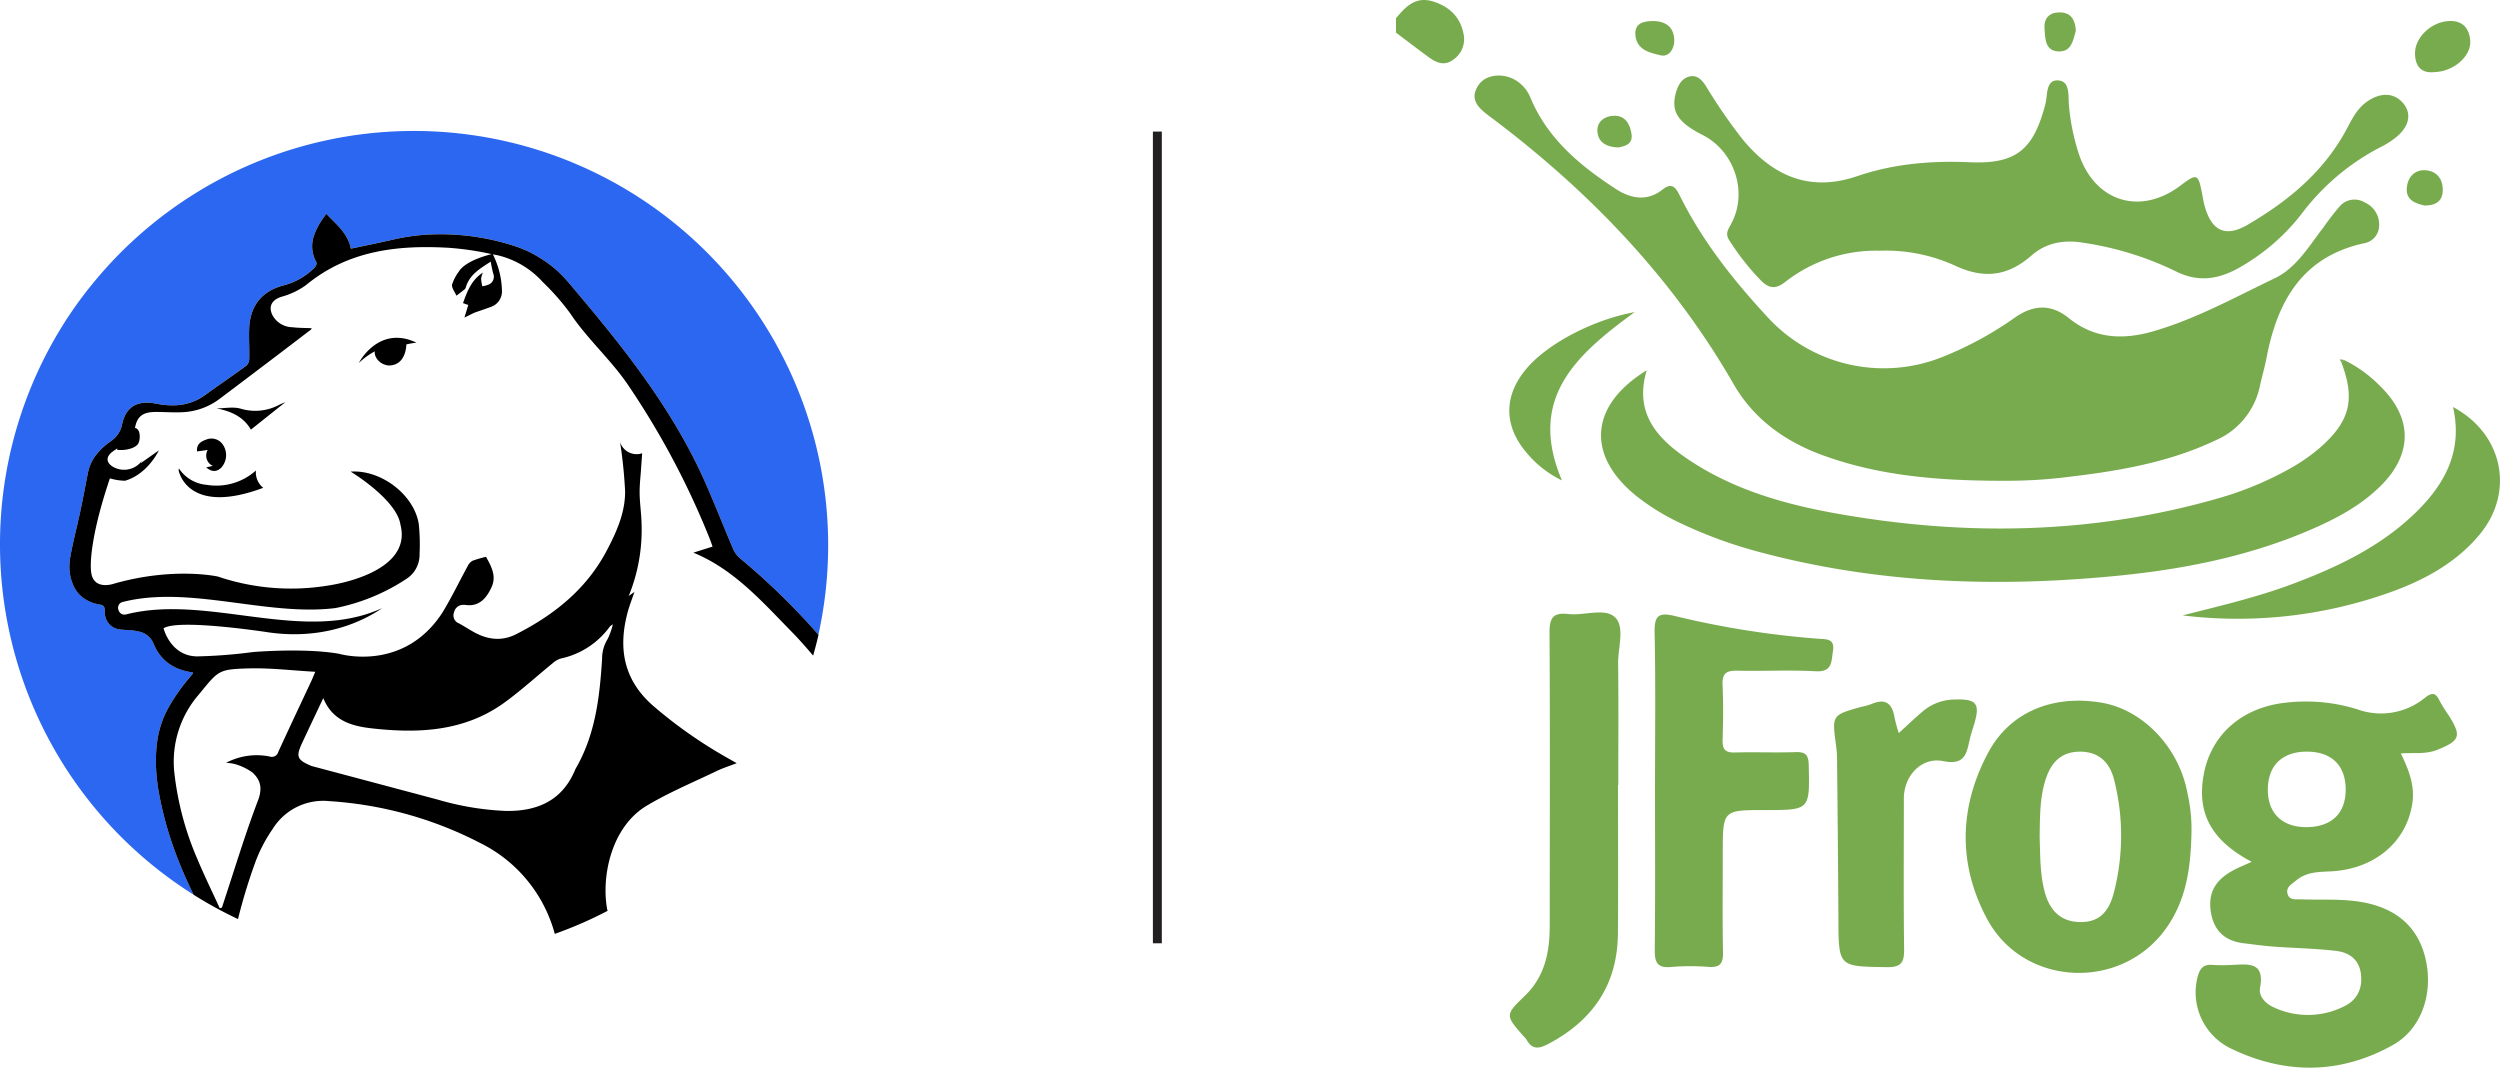
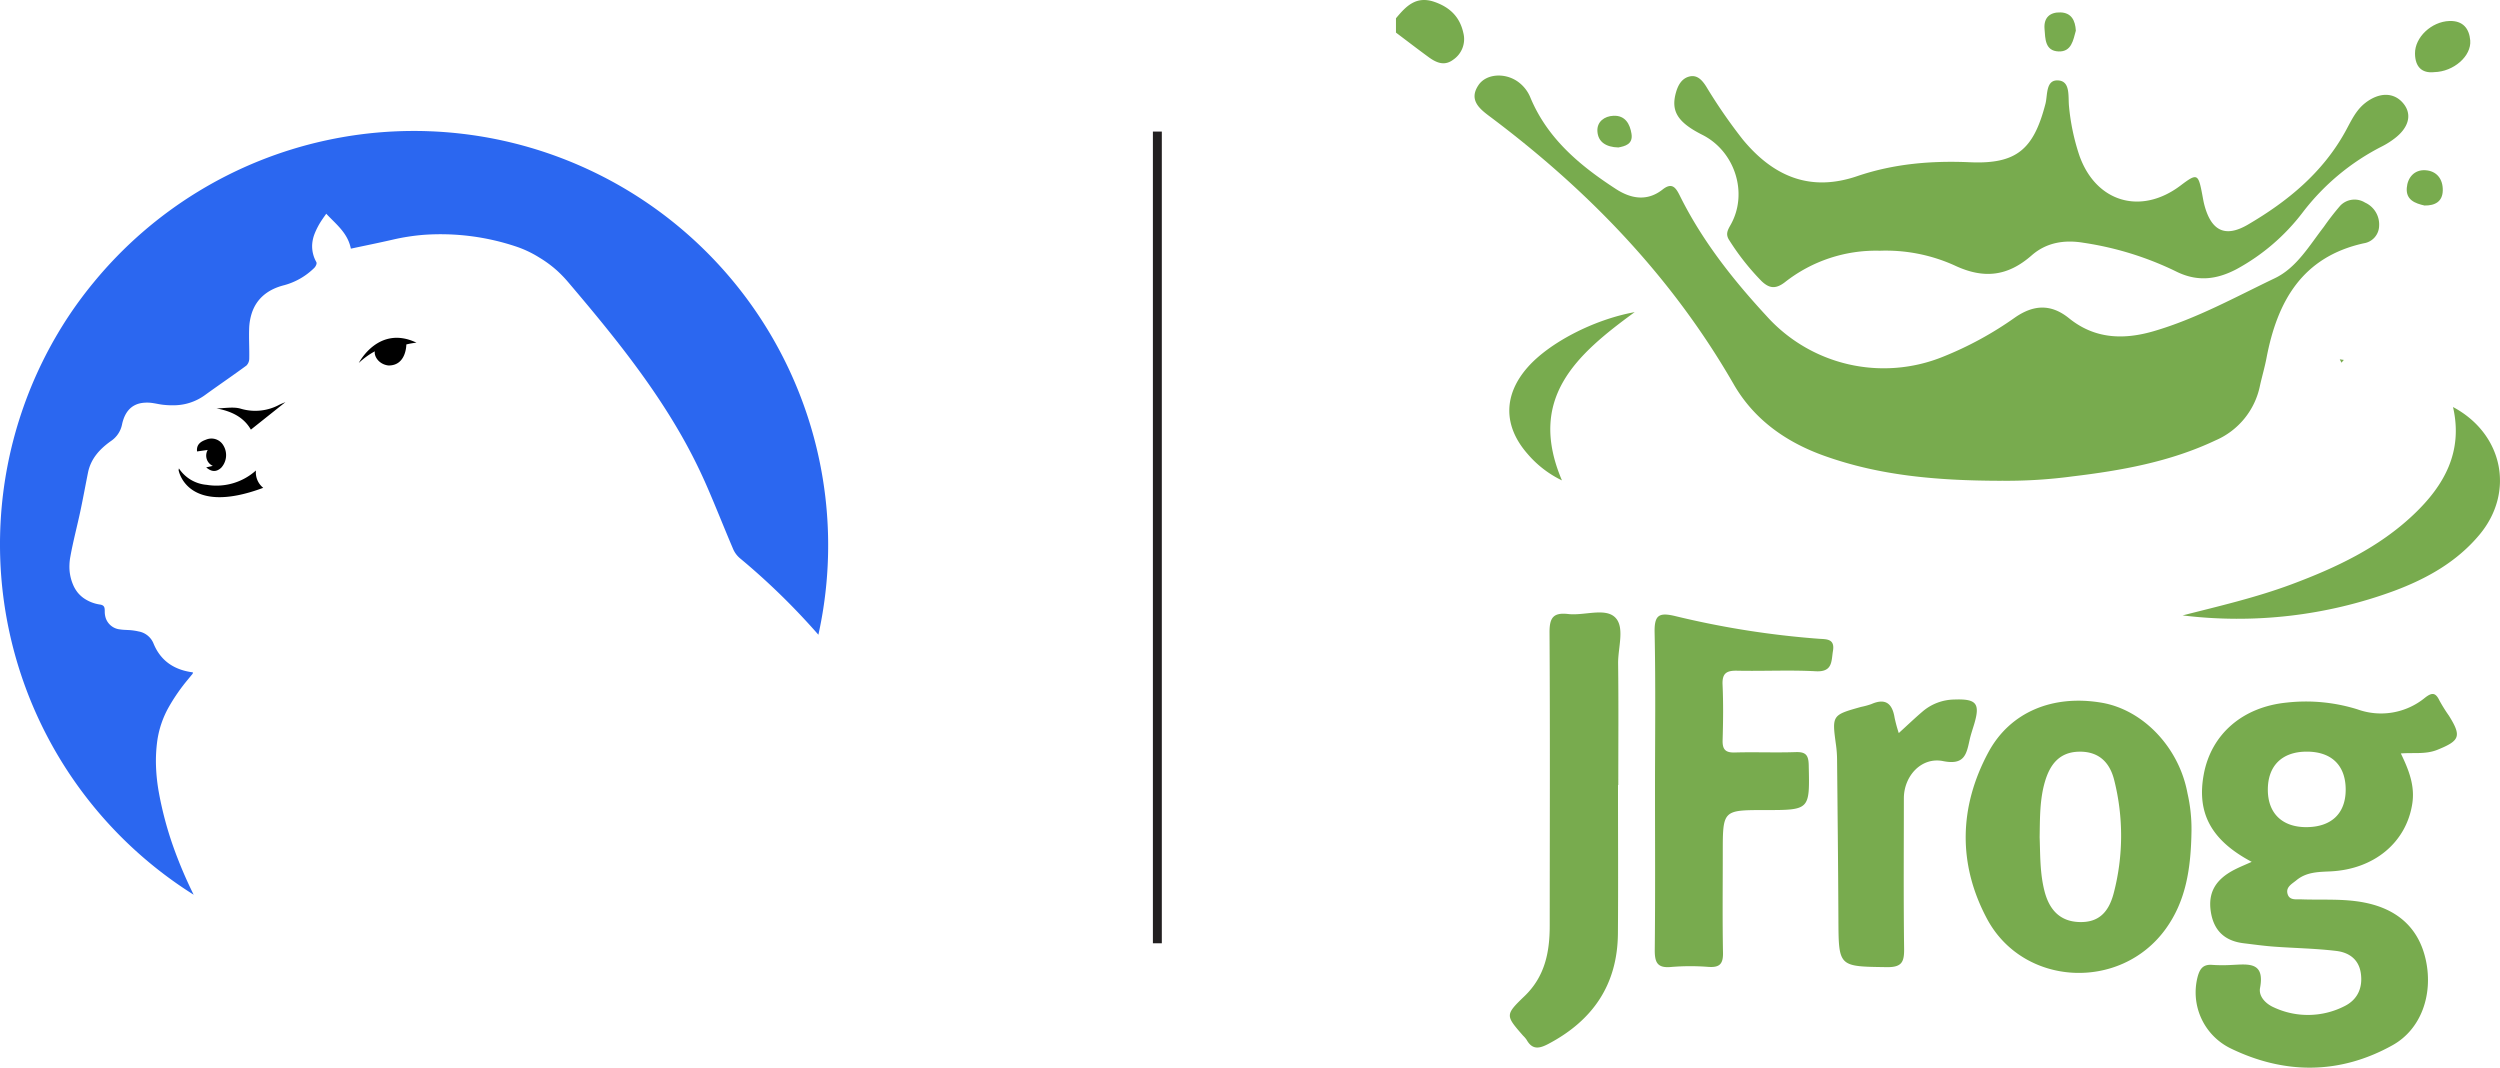
<svg xmlns="http://www.w3.org/2000/svg" width="560.543" height="239.382" viewBox="0 0 560.543 239.382">
  <defs>
    <linearGradient id="linear-gradient" x1="0.5" y1="0.031" x2="0.5" y2="1.042" gradientUnits="objectBoundingBox">
      <stop offset="0" stop-color="#2B67F0" />
      <stop offset="1" stop-color="#2B67F0" />
    </linearGradient>
    <clipPath id="clip-path">
      <rect id="Rectangle_9407" data-name="Rectangle 9407" width="247.543" height="239.382" fill="#78ab4e" />
    </clipPath>
  </defs>
  <g id="Group_5519" data-name="Group 5519" transform="translate(-1134 -654)">
    <g id="Group_5038" data-name="Group 5038" transform="translate(-64 343.769)">
      <g id="Group_5036" data-name="Group 5036" transform="translate(1198 339.58)">
        <g id="Group_5035" data-name="Group 5035" transform="translate(0)">
          <g id="Group_5034" data-name="Group 5034" transform="translate(0 0)">
            <path id="Path_18610" data-name="Path 18610" d="M199.365,186.134a41.139,41.139,0,0,1-.653-5.919,33.3,33.3,0,0,1,.314-5.954,21.577,21.577,0,0,1,2.476-7.232,41.473,41.473,0,0,1,4.342-6.285c.357-.44.722-.873,1.079-1.312.029-.035.025-.1.071-.309-4.2-.538-7.235-2.57-8.834-6.452a4.419,4.419,0,0,0-3.347-2.722,12.7,12.7,0,0,0-1.5-.255c-.871-.1-1.761-.062-2.626-.2a3.772,3.772,0,0,1-3.24-2.518,4.786,4.786,0,0,1-.229-1.53c0-.818-.048-1.366-1.037-1.526a8.559,8.559,0,0,1-3.733-1.474,7,7,0,0,1-1.275-1.194,7.483,7.483,0,0,1-1.085-1.848,10.242,10.242,0,0,1-.78-4.47c0-.014,0-.028,0-.042a12.622,12.622,0,0,1,.189-1.673c.617-3.442,1.527-6.831,2.254-10.255.61-2.87,1.133-5.758,1.711-8.634.632-3.148,2.671-5.324,5.161-7.087A5.848,5.848,0,0,0,191.1,103.5c.612-2.81,2.09-4.4,4.4-4.772a8.414,8.414,0,0,1,2.591.027c.714.107,1.421.276,2.137.359a17.959,17.959,0,0,0,2.5.122,11.924,11.924,0,0,0,6.924-2.259c3.092-2.244,6.257-4.388,9.334-6.651a2.216,2.216,0,0,0,.63-1.568c.048-2.219-.1-4.444-.022-6.66a12.617,12.617,0,0,1,.6-3.545c1.062-3.189,3.5-5.3,7.262-6.243a15.248,15.248,0,0,0,6.759-3.9,1.843,1.843,0,0,0,.4-.632.839.839,0,0,0,.063-.619,7.253,7.253,0,0,1-.958-3.853,8.044,8.044,0,0,1,.5-2.4,16.368,16.368,0,0,1,1.835-3.438c.229-.342.471-.675.827-1.181.547.589,1.12,1.151,1.684,1.718,1.692,1.7,3.3,3.445,3.836,6.112,3.105-.665,6.275-1.3,9.424-2.026a47.607,47.607,0,0,1,6.964-1.076,53.387,53.387,0,0,1,20.546,2.592,24.216,24.216,0,0,1,5.31,2.5,25.959,25.959,0,0,1,3.957,2.908,28.515,28.515,0,0,1,2.52,2.613q2.228,2.621,4.433,5.261c2.934,3.523,5.817,7.081,8.59,10.714q2.08,2.726,4.07,5.512c2.65,3.718,5.161,7.53,7.477,11.475a117.933,117.933,0,0,1,6.3,12.273c2.116,4.817,4.033,9.723,6.1,14.562a5.651,5.651,0,0,0,1.488,2.059,154.59,154.59,0,0,1,17.646,17.2A92.888,92.888,0,0,0,184.763,71.649q-2.809,3.4-5.291,7.072a92.772,92.772,0,0,0,27.68,130.257,99.681,99.681,0,0,1-4.514-10.619A79.051,79.051,0,0,1,199.365,186.134Z" transform="translate(-163.731 -37.715)" fill="url(#linear-gradient)" />
            <g id="Group_5033" data-name="Group 5033" transform="translate(15.566 18.581)">
              <path id="Path_18611" data-name="Path 18611" d="M209.261,123.624l-.07.393s1.763,10.391,18.976,3.962a4.436,4.436,0,0,1-1.635-3.888,13.268,13.268,0,0,1-11.034,3.22A8.265,8.265,0,0,1,209.261,123.624Z" transform="translate(-184.713 -66.531)" />
              <path id="Path_18612" data-name="Path 18612" d="M211.821,110.865l.038.006.011-.014C211.853,110.857,211.839,110.864,211.821,110.865Z" transform="translate(-185.026 -65.01)" />
              <path id="Path_18613" data-name="Path 18613" d="M219.282,122.591a4.183,4.183,0,0,0,.512-5.011,3.09,3.09,0,0,0-3.9-1.3c-1.187.415-2.185,1.089-2.007,2.639l2.393-.338a2.534,2.534,0,0,0,1.14,3.578l-1.479.333C217.186,123.574,218.248,123.525,219.282,122.591Z" transform="translate(-185.27 -65.628)" />
              <path id="Path_18614" data-name="Path 18614" d="M232.987,107.307a11.375,11.375,0,0,1-8.637.943c-1.694-.528-3.688-.093-5.548-.093,3.352.617,6.126,1.934,7.742,4.763l7.752-6.172C233.821,106.949,233.4,107.114,232.987,107.307Z" transform="translate(-185.858 -64.52)" />
-               <path id="Path_18615" data-name="Path 18615" d="M331.694,136.006a5.651,5.651,0,0,1-1.488-2.059c-2.068-4.839-3.985-9.744-6.1-14.562a118.007,118.007,0,0,0-6.3-12.272c-2.316-3.945-4.827-7.758-7.477-11.475q-1.987-2.789-4.07-5.512c-2.773-3.634-5.656-7.191-8.59-10.714q-2.2-2.641-4.433-5.261a28.517,28.517,0,0,0-2.52-2.613,25.956,25.956,0,0,0-3.957-2.908,24.215,24.215,0,0,0-5.31-2.5A53.37,53.37,0,0,0,260.9,63.537a47.487,47.487,0,0,0-6.964,1.076c-3.148.728-6.318,1.361-9.424,2.026-.539-2.667-2.144-4.412-3.836-6.112-.564-.566-1.137-1.128-1.684-1.718-.356.507-.6.839-.827,1.181a16.346,16.346,0,0,0-1.835,3.438,8.045,8.045,0,0,0-.5,2.4,7.253,7.253,0,0,0,.958,3.853.839.839,0,0,1-.063.619,1.831,1.831,0,0,1-.4.632,15.24,15.24,0,0,1-6.758,3.9c-3.764.947-6.2,3.054-7.262,6.243a12.617,12.617,0,0,0-.6,3.545c-.081,2.216.07,4.441.022,6.66a2.216,2.216,0,0,1-.63,1.568c-3.077,2.263-6.242,4.407-9.334,6.651a11.924,11.924,0,0,1-6.924,2.259,17.96,17.96,0,0,1-2.5-.122c-.716-.084-1.423-.253-2.137-.359a8.414,8.414,0,0,0-2.591-.027c-2.314.376-3.792,1.962-4.4,4.772a5.848,5.848,0,0,1-2.484,3.745c-2.49,1.763-4.529,3.939-5.161,7.087-.578,2.877-1.1,5.764-1.711,8.634-.727,3.424-1.637,6.813-2.254,10.255a12.619,12.619,0,0,0-.189,1.673c0,.014,0,.028,0,.042a10.242,10.242,0,0,0,.78,4.47,7.482,7.482,0,0,0,1.085,1.848,7,7,0,0,0,1.275,1.194,8.559,8.559,0,0,0,3.733,1.474c.989.159,1.039.707,1.037,1.526a4.785,4.785,0,0,0,.229,1.53,3.772,3.772,0,0,0,3.24,2.518c.865.135,1.755.094,2.626.2a12.7,12.7,0,0,1,1.5.255,4.419,4.419,0,0,1,3.347,2.722c1.6,3.882,4.637,5.914,8.834,6.452-.047.211-.042.274-.071.309-.357.44-.722.873-1.079,1.313a41.472,41.472,0,0,0-4.342,6.285,21.558,21.558,0,0,0-2.476,7.232,33.3,33.3,0,0,0-.314,5.954,41.142,41.142,0,0,0,.653,5.919,79.052,79.052,0,0,0,3.272,12.225,99.764,99.764,0,0,0,4.514,10.619,92.624,92.624,0,0,0,9.945,5.445,125.323,125.323,0,0,1,4.028-13.14,33.952,33.952,0,0,1,3.759-7.084,13.321,13.321,0,0,1,12.7-6.214,85.214,85.214,0,0,1,33.764,9.357,31.993,31.993,0,0,1,16.776,20.405,92.329,92.329,0,0,0,11.856-5.172,1.431,1.431,0,0,1-.076-.2c-1.364-6.856.571-18.456,8.9-23.409,4.987-2.968,10.4-5.226,15.647-7.749,1.373-.66,2.843-1.118,4.464-1.745-1.229-.7-2.3-1.295-3.357-1.912a102.624,102.624,0,0,1-15.25-10.843c-6.655-5.726-8.023-12.778-5.9-20.88.414-1.582,1.022-3.112,1.574-4.77l-1.282.922a39.121,39.121,0,0,0,2.886-16.041c-.032-2.318-.4-4.632-.436-6.951-.029-1.9.21-3.8.334-5.705.067-1.02.143-2.038.233-3.31a3.888,3.888,0,0,1-4.949-2.491,108.094,108.094,0,0,1,1.126,11.034c.025,4.85-1.992,9.276-4.216,13.459-4.53,8.519-11.738,14.259-20.2,18.563-3.3,1.679-6.5,1.221-9.61-.531-1.079-.607-2.119-1.284-3.2-1.882a1.885,1.885,0,0,1-1.135-2.466,2.092,2.092,0,0,1,2.229-1.69.761.761,0,0,1,.154-.011c3.235.537,4.893-1.485,6.04-3.976,1.116-2.423-.02-4.6-1.253-6.792a26.13,26.13,0,0,0-3.015.886,2.582,2.582,0,0,0-1.066,1.15c-1.893,3.486-3.628,7.063-5.676,10.454-8.766,13.541-23.184,9.254-23.184,9.254-7.794-1.364-19.289-.39-19.289-.39a112.9,112.9,0,0,1-12.47.974c-6.04,0-7.6-6.3-7.6-6.3,3.377-2.208,23.511.909,23.511.909,13.117,1.889,22.033-3.018,25.508-5.432-17.721,8.128-39.016-3.272-57.408,1.411-1.808.46-2.575-2.328-.769-2.788,14.964-3.811,32.392,3.28,47.7,1.365a44.555,44.555,0,0,0,15.729-6.423,6.466,6.466,0,0,0,3.135-5.733,45.265,45.265,0,0,0-.174-6.648c-1.014-6.584-8.466-12.27-15.282-11.788,0,0,10.341,6.229,11.17,11.918,2.845,11.087-16.124,13.608-16.124,13.608a51.155,51.155,0,0,1-24.813-2s-9.812-2.211-23.17,1.561c0,0-4.656,1.727-5.237-2.469-.412-2.98.548-10.11,3.851-20.066l-.05-.1c.03,0,.055-.005.085,0,.106-.32.193-.615.3-.941a12.934,12.934,0,0,0,3.412.532c5.147-1.519,7.57-6.8,7.57-6.8l-4.1,2.885.3-.542a4.979,4.979,0,0,1-6.725,1.178c-1.332-.945-1.3-2.192.173-3.264.339-.248.7-.472,1.045-.706.007.106-.063.205-.033.313,1.372.2,3.8-.129,4.669-1.307.551-.749.677-3.421-.678-3.576.461-2.551,1.677-3.588,4.622-3.6,1.962-.01,3.928.146,5.885.062a14.928,14.928,0,0,0,8.468-3q10.273-7.731,20.492-15.539c.07-.053.088-.174.151-.3-1.475-.068-2.942-.051-4.386-.223a5.175,5.175,0,0,1-4.342-2.584c-1.069-2.023-.241-3.523,1.9-4.229a17.074,17.074,0,0,0,5.536-2.616c9.4-7.761,20.468-9.041,32-8.383a65.9,65.9,0,0,1,9.653,1.423c-1.048.251-5.846,1.512-7.332,3.867a10.228,10.228,0,0,0-1.548,2.933c-.137.758.62,1.675.979,2.521.632-.489,1.278-.965,1.891-1.477a1.228,1.228,0,0,0,.256-.558c.88-2.736,3.146-4.057,5.546-5.607a26.412,26.412,0,0,0,.577,2.747,1.89,1.89,0,0,1-.958,2.357,5.23,5.23,0,0,1-1.509.418,8.824,8.824,0,0,1-.273-1.695,5.329,5.329,0,0,1,.4-1.369c-2.542,1.65-3.516,4.186-4.456,6.845l1.183.42c-.3.965-.577,1.881-.867,2.828l2.2-1.087c1.459-.511,2.575-.884,3.678-1.293a3.666,3.666,0,0,0,2.535-3.7,19.182,19.182,0,0,0-2.037-8.1c.4.083.8.145,1.193.231a19.78,19.78,0,0,1,9.977,5.959,53.893,53.893,0,0,1,6.215,7.1c3.961,5.929,9.415,10.606,13.324,16.586a181.229,181.229,0,0,1,17.975,34.032c.2.517.368,1.046.571,1.623l-4.3,1.351c9.079,3.731,15.361,10.923,21.95,17.642,1.718,1.752,3.335,3.584,4.907,5.451.43-1.544.85-3.092,1.2-4.668A154.589,154.589,0,0,0,331.694,136.006Zm-82.543,38.178c10.562,1.194,20.913.726,29.93-5.878,3.7-2.706,7.1-5.812,10.656-8.708a4.994,4.994,0,0,1,1.813-1.058,18.32,18.32,0,0,0,11.037-7.19,4.3,4.3,0,0,1,.657-.482,14.9,14.9,0,0,1-1.181,3.32,8.274,8.274,0,0,0-1.226,4.381c-.534,8.54-1.493,16.987-5.895,24.6a2.326,2.326,0,0,0-.141.276c-2.86,6.924-8.424,9.349-15.471,9.263a63.4,63.4,0,0,1-15.384-2.555l-28.243-7.52c-3.286-1.374-3.57-2.074-2.1-5.225,1.521-3.267,3.074-6.52,4.719-10C240.365,172.455,244.671,173.678,249.151,174.184Zm-38.714-7.605c4.384-5.332,4.29-5.638,11.134-5.831,4.862-.137,9.746.467,14.957.758-.435,1.018-.654,1.576-.907,2.118-2.467,5.281-4.968,10.548-7.39,15.849a1.508,1.508,0,0,1-1.989,1.016,14.652,14.652,0,0,0-9.723,1.437,8.871,8.871,0,0,1,2,.273,12.83,12.83,0,0,1,3.917,1.883c1.831,1.675,2.291,3.537,1.241,6.285-2.9,7.6-5.238,15.413-7.8,23.144-.093.285-.182.57-.274.855l-.492.161c-1.667-3.644-3.433-7.247-4.98-10.941a67.4,67.4,0,0,1-5.21-19.508A22.959,22.959,0,0,1,210.437,166.579Z" transform="translate(-181.402 -58.809)" />
              <path id="Path_18616" data-name="Path 18616" d="M261.692,96.587c4.065.057,4.025-4.714,4.025-4.714a16.308,16.308,0,0,1,2.276-.4c-8.524-4.07-12.931,4.548-12.931,4.548a16.671,16.671,0,0,1,3.593-2.606C258.457,94.5,259.521,96.319,261.692,96.587Z" transform="translate(-190.178 -62.57)" />
            </g>
          </g>
        </g>
      </g>
    </g>
    <line id="Line_432" data-name="Line 432" y2="182" transform="translate(1393.5 683.5)" fill="none" stroke="#221f20" stroke-width="2" />
    <g id="Group_5065" data-name="Group 5065" transform="translate(1447 654)">
      <g id="Group_5064" data-name="Group 5064" clip-path="url(#clip-path)">
        <path id="Path_18629" data-name="Path 18629" d="M0,4.1C2.256,1.391,4.519-1.018,8.67.439c3.483,1.222,5.67,3.407,6.442,6.971a5.573,5.573,0,0,1-2.3,5.991c-1.979,1.479-3.8.639-5.5-.6C4.852,11.006,2.436,9.145,0,7.312Z" transform="translate(0 0)" fill="#78ab4e" />
        <path id="Path_18630" data-name="Path 18630" d="M140.1,111.937c-15-.024-27.585-1.255-39.728-5.587-8.624-3.075-15.794-8.151-20.36-16.086C66.161,66.184,47.344,46.715,25.246,30.18c-2.283-1.708-4.654-3.695-2.43-6.975,1.709-2.518,5.808-2.816,8.71-.833a8.145,8.145,0,0,1,2.947,3.71c3.847,9.182,11.115,15.22,19.159,20.439,3.315,2.152,6.976,2.858,10.464.1,2.127-1.68,2.976-.381,3.86,1.4,4.979,10.042,11.839,18.745,19.4,26.928a35.335,35.335,0,0,0,39.6,9.176,78.01,78.01,0,0,0,16.16-8.81c4.144-2.867,8.054-3.093,12.108.185,5.731,4.632,12.179,4.878,18.989,2.889,9.555-2.79,18.235-7.609,27.13-11.864,4.891-2.339,7.726-7.287,11-11.52a57.542,57.542,0,0,1,3.68-4.745,4.438,4.438,0,0,1,5.562-.7,5.365,5.365,0,0,1,3.16,5.178,4.033,4.033,0,0,1-3.431,3.945c-13.83,3.058-19.4,13.023-21.819,25.716-.4,2.1-1.013,4.152-1.474,6.238a17.026,17.026,0,0,1-9.992,12.253c-10.183,4.813-21.081,6.75-32.121,8.072a111.061,111.061,0,0,1-15.8.968" transform="translate(-4.304 -4.136)" fill="#78ab4e" />
        <path id="Path_18631" data-name="Path 18631" d="M235.659,231.24c-9.1-4.819-12.368-10.954-10.743-19.651,1.679-8.982,8.7-15.071,18.589-16.057a38.77,38.77,0,0,1,15.867,1.518,15.548,15.548,0,0,0,15.14-2.606c1.585-1.247,2.389-1.16,3.245.634a35.845,35.845,0,0,0,2.126,3.4c2.868,4.606,2.478,5.6-2.623,7.653-2.6,1.044-5.278.58-8.164.807,1.746,3.584,3.176,7.153,2.581,11.167-1.3,8.743-8.535,14.83-18.424,15.279-2.7.123-5.327.138-7.561,1.977-1.031.849-2.459,1.544-1.976,3.122.442,1.448,1.94,1.124,3.106,1.168,4.671.174,9.357-.2,14.01.7,7.651,1.477,12.4,5.869,13.908,13.1,1.571,7.53-1.044,15.3-7.484,18.893-11.909,6.648-24.382,6.589-36.506.631A13.957,13.957,0,0,1,223.539,257c.5-1.833,1.267-2.817,3.281-2.655a35.631,35.631,0,0,0,4.414.01c3.65-.162,7.413-.763,6.295,5.17-.352,1.872,1.266,3.544,3.072,4.338a18.054,18.054,0,0,0,15.881-.273c2.871-1.428,4.123-4.06,3.642-7.38-.465-3.2-2.74-4.661-5.5-4.993-4.639-.559-9.335-.622-14-.966-2.26-.166-4.51-.484-6.763-.755-4.277-.514-6.758-2.868-7.383-7.17-.605-4.176,1.037-7.124,5.338-9.337,1.184-.609,2.425-1.105,3.847-1.747m12.329-24.71c-5.575.009-8.782,3.212-8.714,8.7.064,5.227,3.33,8.291,8.766,8.228,5.5-.063,8.646-3.07,8.688-8.3.045-5.5-3.135-8.635-8.74-8.626" transform="translate(-43.788 -38.001)" fill="#78ab4e" />
        <path id="Path_18632" data-name="Path 18632" d="M123.692,60.386a32.963,32.963,0,0,0-21.275,7.081c-2.043,1.552-3.46,1.382-5.182-.244a54.9,54.9,0,0,1-7.208-9.105c-.949-1.378-.467-2.27.255-3.548,3.985-7.071.971-16.475-6.331-20.16-5.533-2.791-7.114-5.289-5.935-9.489.448-1.6,1.247-3.106,2.925-3.574,1.882-.525,3.016.9,3.878,2.25a118.012,118.012,0,0,0,8.2,11.875c6.8,8.212,15.028,11.8,25.591,8.208,8.221-2.8,16.643-3.512,25.312-3.132,10.459.46,14.3-2.872,16.95-13.131.507-1.965.006-5.543,3.024-5.2,2.606.3,2.02,3.67,2.254,5.808a49,49,0,0,0,2.305,10.959c3.683,10.517,13.787,13.526,22.706,6.78,3.707-2.8,3.97-2.7,4.853,1.979.149.787.274,1.581.477,2.354,1.522,5.791,4.629,7.442,9.772,4.432,8.861-5.187,16.708-11.6,21.806-20.805,1.292-2.332,2.348-4.821,4.562-6.519,3.183-2.442,6.491-2.361,8.556.252,1.925,2.434,1.13,5.4-2.16,7.845A17.842,17.842,0,0,1,236.308,37a51.921,51.921,0,0,0-17.749,14.776,46.592,46.592,0,0,1-14.8,12.719c-4.594,2.424-8.94,2.9-13.726.477a71.212,71.212,0,0,0-20.6-6.365c-4.458-.752-8.448,0-11.66,2.822-5.394,4.736-10.776,5.322-17.269,2.259a37.358,37.358,0,0,0-16.807-3.3" transform="translate(-15.241 -4.168)" fill="#78ab4e" />
-         <path id="Path_18633" data-name="Path 18633" d="M223.752,100.4a29.2,29.2,0,0,1,8.1,5.833c7.348,7.143,7.4,15.252.132,22.447-4.143,4.1-9.161,6.9-14.439,9.253-14.2,6.345-29.26,9.369-44.588,10.875-26.927,2.646-53.692,1.748-80.015-5.273a101.635,101.635,0,0,1-17.673-6.41,50.528,50.528,0,0,1-10.229-6.276c-11.215-9.124-10.381-20.277,2.413-28.115-2.888,9.638,2.385,15.347,9.358,20.022,10.189,6.832,21.781,10.083,33.676,12.177,28.56,5.027,56.945,4.566,84.991-3.458a74.363,74.363,0,0,0,15.545-6.353,41.16,41.16,0,0,0,7.284-4.945c6.814-5.952,8.06-10.808,4.922-19.152Z" transform="translate(-11.227 -19.707)" fill="#78ab4e" />
        <path id="Path_18634" data-name="Path 18634" d="M209.57,224.549c-.117,8.7-1.285,15.873-5.805,22.121-10.114,13.981-31.924,12.934-40.057-2.312-6.536-12.253-6.272-25.044.3-37.281,4.9-9.116,14.509-13,25.4-11.151,9.292,1.576,17.359,10.013,19.253,20.272a35.883,35.883,0,0,1,.907,8.351m-34.047,1.569c.144,3.858.044,8,1.088,12.06,1.14,4.428,3.663,6.742,7.643,6.921,4.039.181,6.63-1.678,7.875-6.467a50.886,50.886,0,0,0,.115-25.335c-1.124-4.522-3.974-6.509-8.015-6.385-4.331.133-6.386,2.924-7.491,6.623-1.2,4.007-1.144,8.172-1.216,12.583" transform="translate(-31.197 -38.368)" fill="#78ab4e" />
        <path id="Path_18635" data-name="Path 18635" d="M72.242,210.805c0-11.764.161-23.531-.088-35.29-.086-4.024.992-4.611,4.743-3.7a199.234,199.234,0,0,0,32.022,5.054c1.682.128,3.7-.084,3.226,2.726-.387,2.3-.034,4.768-3.842,4.565-5.867-.314-11.765,0-17.646-.125-2.359-.052-3.384.56-3.268,3.122.186,4.136.137,8.289.014,12.429-.061,2.062.579,2.849,2.722,2.787,4.543-.132,9.1.073,13.637-.086,2.283-.08,2.9.662,2.947,2.928.229,10.068.307,10.066-9.79,10.066-9.481,0-9.481,0-9.481,9.562,0,7.486-.091,14.974.051,22.457.046,2.483-.771,3.307-3.208,3.149a52.268,52.268,0,0,0-8.417.014c-3.245.317-3.706-1.18-3.675-3.97.128-11.9.054-23.795.054-35.692" transform="translate(-14.162 -33.651)" fill="#78ab4e" />
        <path id="Path_18636" data-name="Path 18636" d="M56.019,209.553c0,11.094.066,22.187-.018,33.28-.087,11.4-5.561,19.457-15.532,24.734-2.07,1.1-3.65,1.429-4.948-.9a5.938,5.938,0,0,0-.783-.911c-3.96-4.541-4.064-4.649.341-8.886,4.536-4.363,5.629-9.811,5.632-15.722.01-21.92.092-43.84-.043-65.759-.02-3.3.792-4.566,4.183-4.177,3.556.408,8.178-1.429,10.464.7,2.32,2.164.688,6.816.732,10.369.113,9.087.038,18.177.038,27.265Z" transform="translate(-6.236 -33.538)" fill="#78ab4e" />
        <path id="Path_18637" data-name="Path 18637" d="M136.721,202.675c1.911-1.738,3.634-3.393,5.452-4.935a11.192,11.192,0,0,1,7.014-2.594c5-.186,5.844.894,4.424,5.6-.347,1.15-.742,2.291-1,3.462-.7,3.181-1.138,5.71-5.931,4.745-4.9-.985-8.808,3.362-8.81,8.339-.007,11.234-.088,22.469.055,33.7.037,2.947-.457,4.208-3.878,4.158-10.84-.158-10.8,0-10.853-10.81-.054-11.9-.185-23.8-.3-35.7a25.513,25.513,0,0,0-.227-3.2c-.935-6.8-.944-6.8,5.6-8.638a17.365,17.365,0,0,0,2.316-.634c3.191-1.4,4.7-.11,5.21,3.065a32.942,32.942,0,0,0,.934,3.439" transform="translate(-23.99 -38.3)" fill="#78ab4e" />
        <path id="Path_18638" data-name="Path 18638" d="M219.457,160.269c8.252-2.1,16.533-4.02,24.51-7,9.958-3.724,19.5-8.22,27.315-15.643,6.842-6.5,11.1-14.073,8.8-24.081,11.226,5.982,13.9,19.043,5.974,28.583-5.115,6.156-11.89,9.924-19.23,12.662a101.458,101.458,0,0,1-47.373,5.482" transform="translate(-43.075 -22.286)" fill="#78ab4e" />
        <path id="Path_18639" data-name="Path 18639" d="M43.428,124.809a23.535,23.535,0,0,1-7.719-5.952c-5.5-6.272-5.439-13.265.1-19.5,4.793-5.394,14.684-10.6,23.923-12.28-13.052,9.521-24.155,19.311-16.308,37.735" transform="translate(-6.207 -17.091)" fill="#78ab4e" />
        <path id="Path_18640" data-name="Path 18640" d="M288.585,17.324c-2.762.294-4.26-1.185-4.3-4.154-.048-3.67,3.7-7.164,7.693-7.313,3.051-.112,4.469,1.683,4.694,4.364.293,3.5-3.729,7.017-8.086,7.1" transform="translate(-55.8 -1.149)" fill="#78ab4e" />
        <path id="Path_18641" data-name="Path 18641" d="M187.949,7.557c-.588,2.118-.97,4.764-3.87,4.656-3.062-.115-2.978-2.862-3.153-5.079-.2-2.51,1.228-3.743,3.572-3.672,2.454.074,3.325,1.8,3.451,4.095" transform="translate(-35.509 -0.679)" fill="#78ab4e" />
-         <path id="Path_18642" data-name="Path 18642" d="M70.466,5.876c2.984-.079,4.972,1.239,5.046,4.3.044,1.787-1.1,3.832-3.038,3.383-2.4-.555-5.45-1.194-5.688-4.6-.175-2.5,1.649-3.019,3.68-3.085" transform="translate(-13.107 -1.153)" fill="#78ab4e" />
        <path id="Path_18643" data-name="Path 18643" d="M285.962,55.4c-2.076-.48-4.177-1.22-3.974-3.933.176-2.354,1.7-4.1,4.111-3.982,2.563.121,4.023,1.957,3.961,4.552-.059,2.453-1.681,3.392-4.1,3.364" transform="translate(-55.347 -9.319)" fill="#78ab4e" />
        <path id="Path_18644" data-name="Path 18644" d="M60.878,39.4c-2.725-.076-4.551-1.21-4.685-3.649-.117-2.118,1.568-3.372,3.609-3.458,2.639-.112,3.7,1.866,4.039,4.061.358,2.329-1.461,2.766-2.963,3.046" transform="translate(-11.029 -6.337)" fill="#78ab4e" />
        <path id="Path_18645" data-name="Path 18645" d="M263.677,101q-.193-.381-.385-.763c.3.047.606.094.911.138-.176.207-.35.416-.526.624" transform="translate(-51.679 -19.674)" fill="#78ab4e" />
      </g>
    </g>
  </g>
</svg>